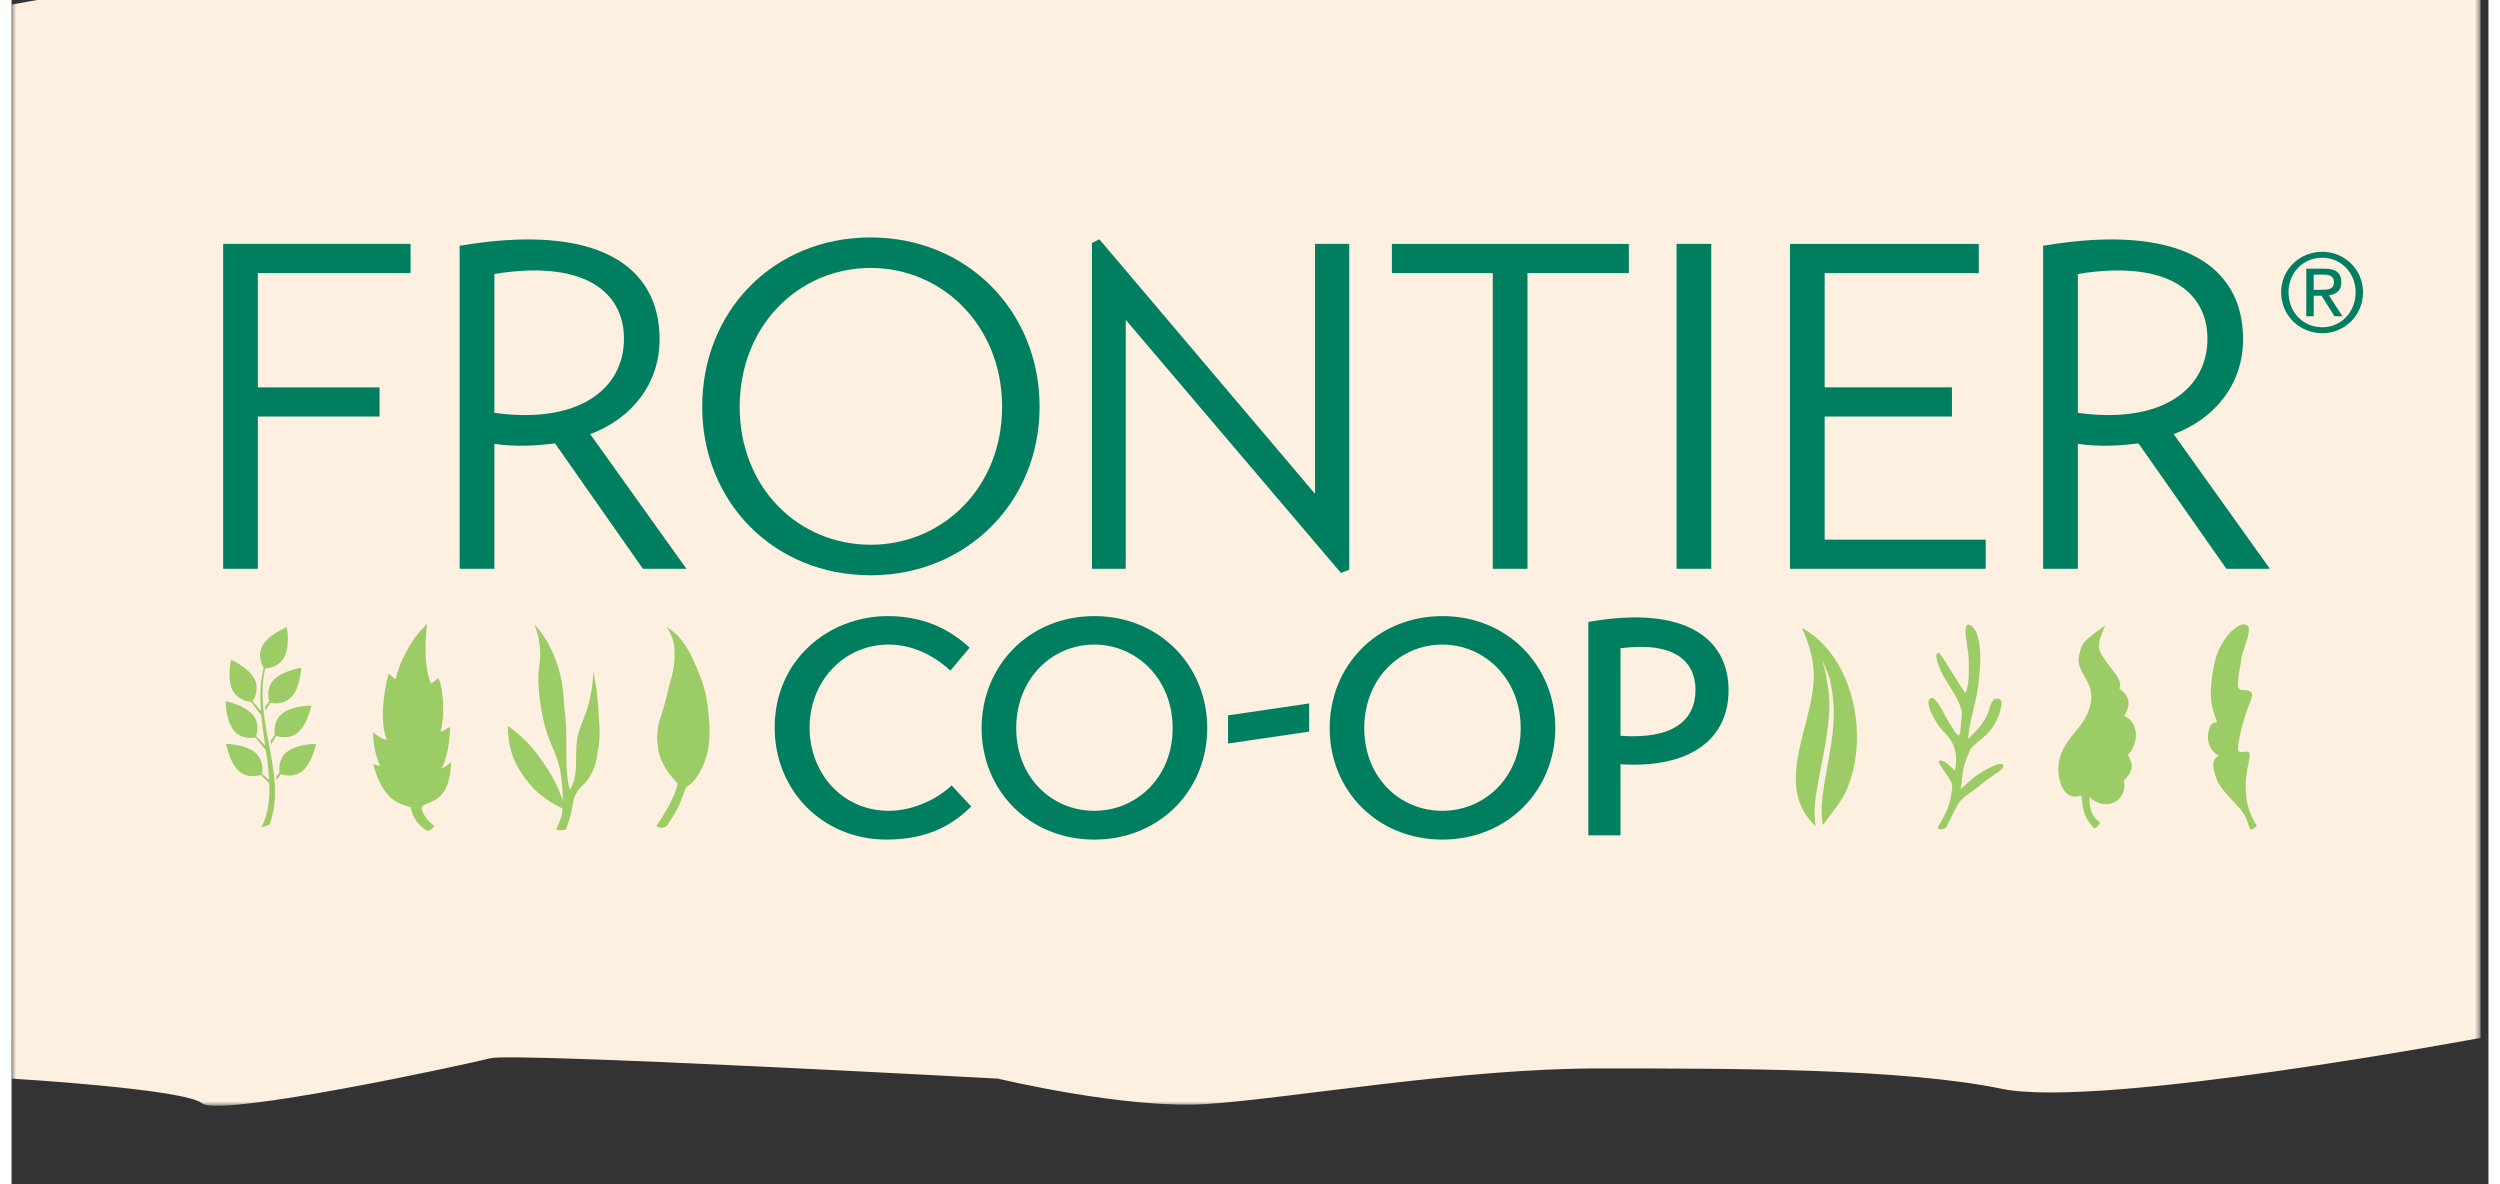
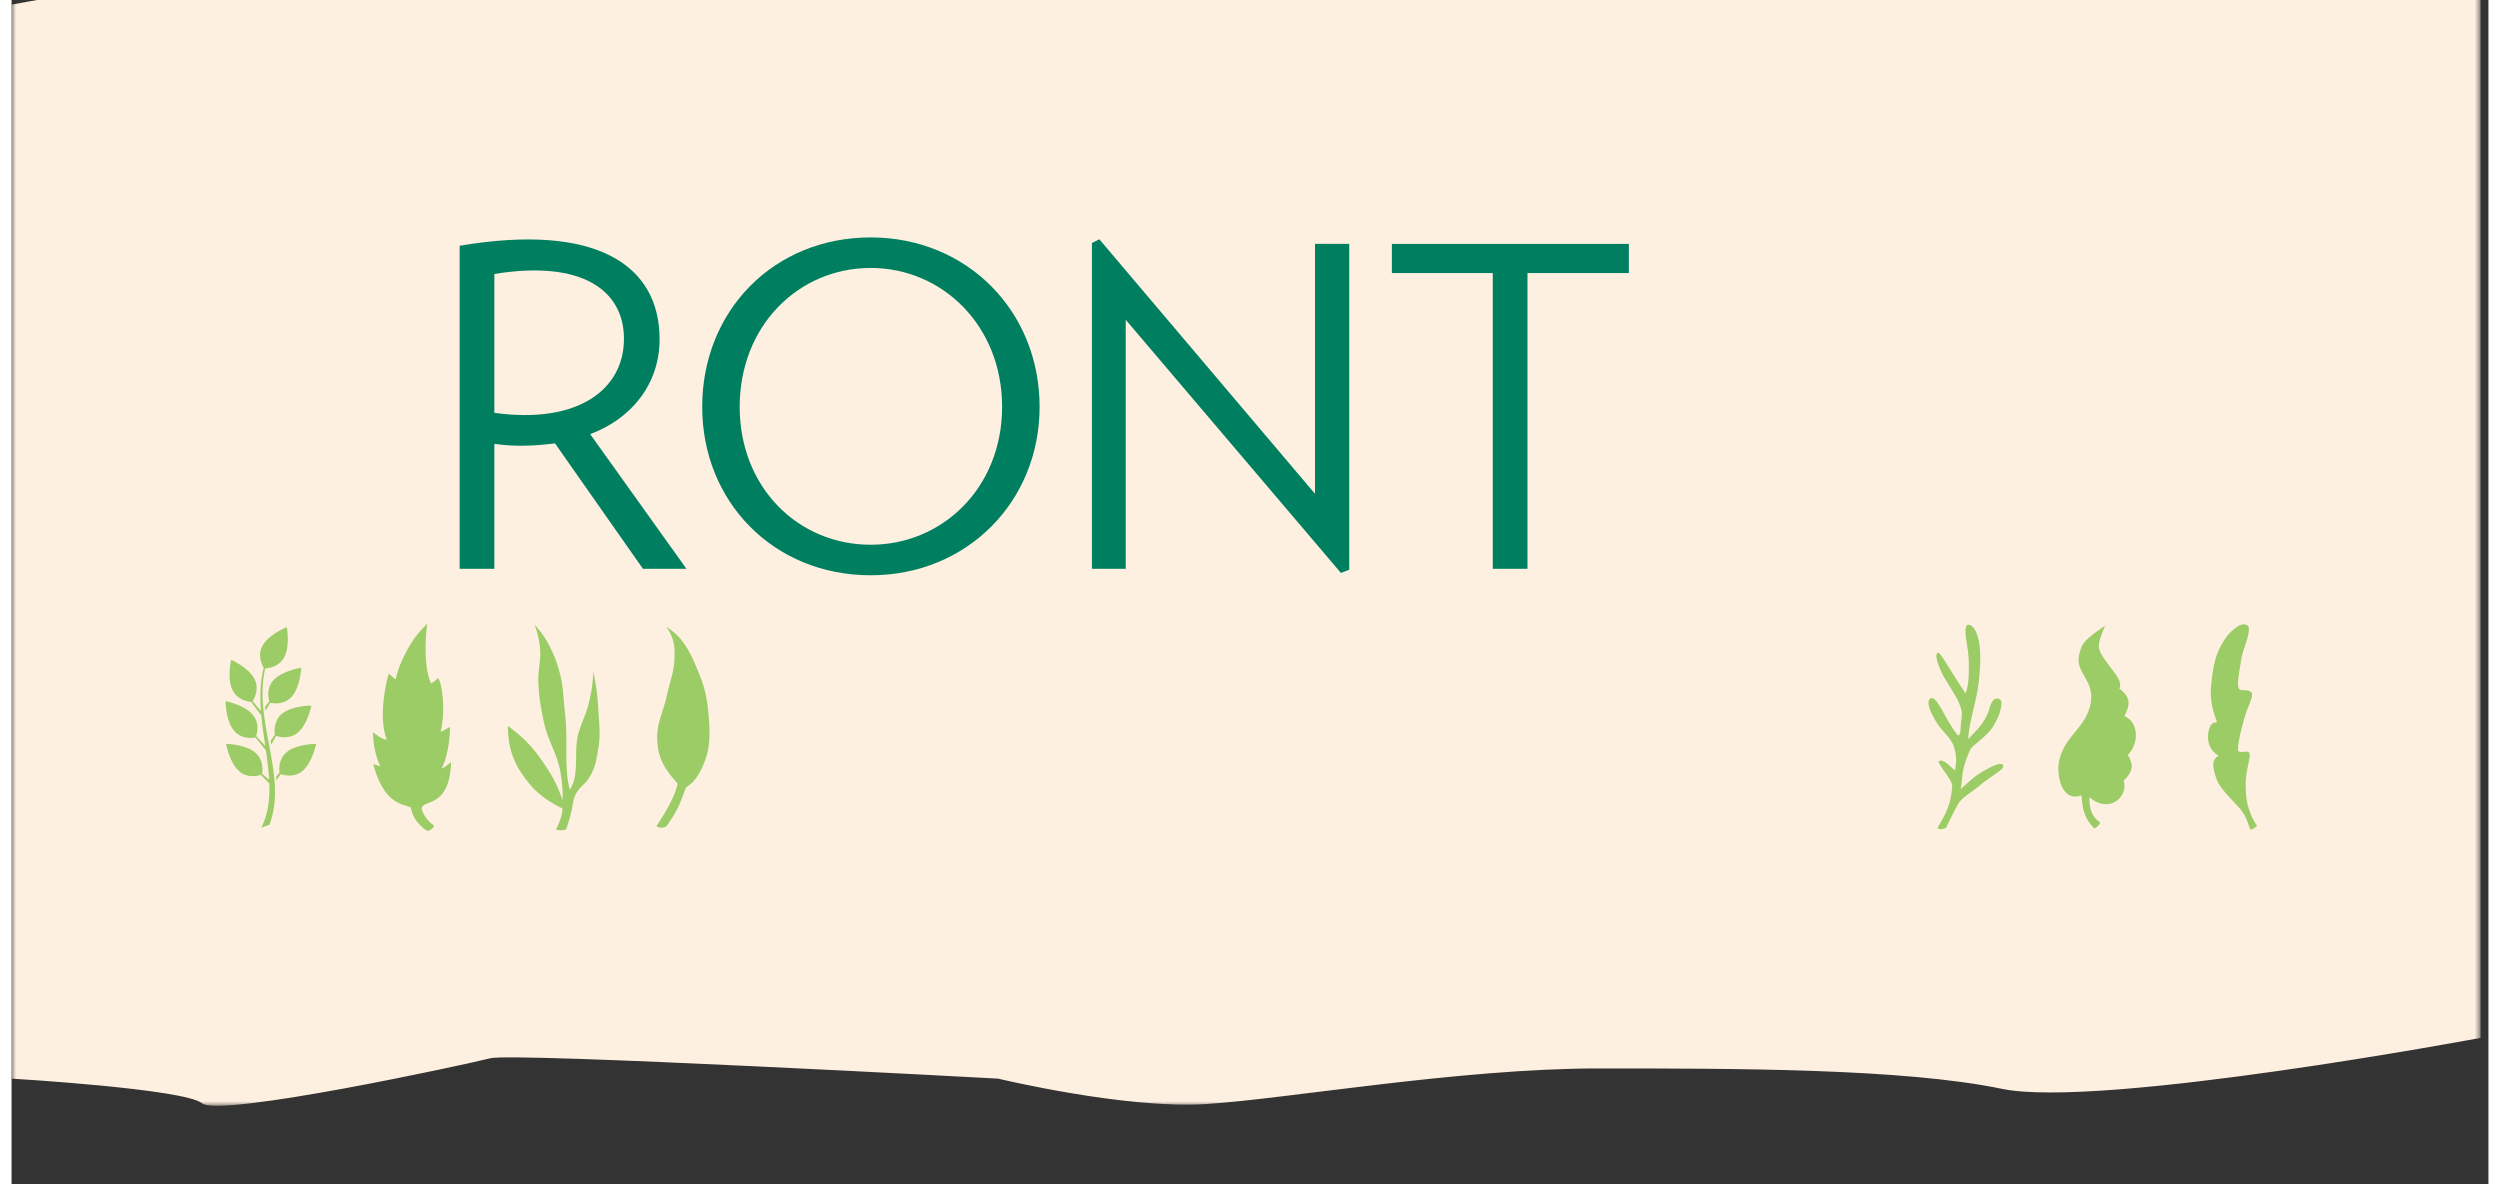
<svg xmlns="http://www.w3.org/2000/svg" xmlns:xlink="http://www.w3.org/1999/xlink" width="190" height="90" viewBox="0 0 274 131">
  <rect x="0" y="0" width="274" height="131" fill="#333333" stroke="none" />
  <defs>
    <path id="path-1" d="M0 .676h273.131V130H.001z" />
-     <path id="path-3" d="M0 130.324h273.131V1H0z" />
  </defs>
  <g id="logo/parchment-logo" stroke="none" stroke-width="1" fill="none" fill-rule="evenodd">
    <g id="Group-46" transform="translate(0 -8)">
      <g id="Group-3" transform="translate(0 .324)">
        <mask id="mask-2" fill="#fff">
          <use xlink:href="#path-1" />
        </mask>
        <path d="M273.128 8.187V3.68S253.983 2.553 252.056.95c-1.928-1.603-29.334 4.32-31.896 4.983-2.562.662-56.157-2.253-56.157-2.253S149.963.3 141.03.863c-8.935.564-28.079 3.944-43.395 3.944-15.315 0-33.822 0-44.67-2.254C42.115.3 0 8.187 0 8.187v114.302h.004v4.506s19.144 1.128 21.071 2.73c1.928 1.605 29.334-4.322 31.896-4.983 2.562-.662 56.158 2.253 56.158 2.253s14.04 3.38 22.973 2.817c8.935-.563 28.08-3.943 43.396-3.943 15.314 0 33.821 0 44.67 2.254 10.848 2.252 52.963-5.634 52.963-5.634V8.186h-.003z" id="Fill-1" fill="#FEF0E1" mask="url(#mask-2)" />
      </g>
-       <path d="M198.04 77.44c.676 1.465 1.167 2.997 1.3 4.61.455 5.48-4.803 12.711.248 17.346a9.183 9.183 0 01-.125-1.243c-.029-.928.084-1.828.235-2.738.39-2.345.952-4.66 1.233-7.027.13-1.125.215-2.284.115-3.42a15.802 15.802 0 00-.247-1.776c-.065-.319-.097-.649-.174-.963-.078-.33-.168-.654-.267-.978-.01-.027.032-.048.044-.017.21.472.4.956.588 1.436.164.413.236.89.321 1.324.161.854.26 1.751.27 2.621.024 2.322-.442 4.601-.838 6.878-.204 1.188-.432 2.403-.493 3.61-.03.6-.022 1.202.07 1.797.021.125.046.245.073.366.858-1.282 1.933-2.378 2.571-3.818 2.562-5.765.947-14.745-4.924-18.008" id="Fill-4" fill="#9BCC65" />
      <path d="M247.657 99.77c-.372-.95-.503-1.594-1.173-2.34-.996-1.118-2.013-2.073-2.442-2.977-.37-.803-.588-1.888-.429-2.234.058-.111.216-.555.588-.587-.82-.49-1.209-1.165-1.227-2.124 0-.581.216-1.248.434-1.434.177-.153.344-.165.576-.165-.588-1.61-.82-2.649-.633-4.357.21-1.965.478-3.35 1.49-4.837.462-.68.811-.999 1.485-1.462.35-.24 1.28-.4 1.17.51-.147 1.297-.649 1.945-.85 3.236-.193 1.267-.582 3.034-.162 3.27.345.197.933-.062 1.276.316.296.319-.207 1.23-.475 2-.627 1.822-1.199 4.364-.908 4.547.3.108.645 0 .938.021.416.04.248.716.181 1.066-.232 1.202-.388 1.79-.342 2.948.034.983.081 1.555.4 2.478a6.37 6.37 0 00.846 1.702s-.395.424-.743.424" id="Fill-6" fill="#9BCC65" />
      <path d="M213.05 99.6c1.033-1.806 1.432-2.498 1.633-4.559.08-.804-1.814-2.672-1.45-2.859.458-.23 1.142.497 1.754 1.072.145-.948.222-1.583-.126-2.664-.371-1.149-1.43-1.71-2.08-2.955-.303-.589-.559-.954-.684-1.542-.075-.336-.09-.686.206-.85.471-.262 1.18 1.171 1.655 2.027.38.683.875 1.507 1.326 2.067.252.096.308-.395.317-.697.052-1.085.225-1.524.112-2.027-.304-1.298-1.142-2.319-1.942-3.713-.418-.726-1.252-2.682-.612-2.682.188 0 .874 1.174 1.605 2.324.495.793.822 1.336 1.4 2.17.268-.8.348-1.412.357-2.567 0-1.049 0-1.39-.123-2.27-.157-1.067-.499-2.759.054-2.77.781-.012 1.469 1.662 1.315 4.443-.114 2.062-.25 2.901-.755 4.995-.26 1.063-.507 2.097-.56 3.214.72-.796 1.502-1.415 2.056-2.61.337-.723.368-1.345.767-1.75.21-.21.975-.229.844.586-.153 1.011-.38 1.442-.844 2.263-.727 1.267-2.394 2.177-2.61 2.685-.308.735-.492 1.145-.69 1.912-.246.93-.178 1.588-.365 2.444.66-.537 1.294-1.193 1.814-1.54 1.028-.69 2.856-1.716 2.897-.996.02.457-1.144.918-2.696 2.223-.762.632-1.412.973-1.994 1.564-.383.382-1.02 1.838-1.638 3.04 0 0-.647.334-.944.021" id="Fill-8" fill="#9BCC65" />
      <path d="M60.227 99.742c.454-.85.697-1.612.724-2.307-1.504-.705-2.725-1.637-3.495-2.54-1.792-2.1-2.52-3.836-2.555-6.597 1.827 1.359 2.765 2.343 4.04 4.227.983 1.455 1.442 2.363 2.023 4.019a16.289 16.289 0 00-.183-2.767c-.35-2.438-1.413-3.6-1.916-6.01-.35-1.66-.512-2.615-.586-4.306-.07-1.536.352-2.416.16-3.933a10.049 10.049 0 00-.586-2.443c.94 1.07 1.398 1.78 1.994 3.077.326.712.468 1.137.69 1.889.537 1.807.469 2.919.684 4.798.373 3.3-.141 5.983.529 8.504 1.118-1.544.42-4.285.938-6.152.397-1.422.853-2.08 1.182-3.476.31-1.315.422-2.08.497-3.433.334 1.692.464 2.662.556 4.386.1 1.684.258 2.67-.051 4.333-.22 1.189-.251 1.789-.942 2.963-.645 1.086-1.594 1.222-1.85 3.016-.052.36-.105.556-.183.903a14.578 14.578 0 01-.56 1.867s-.814.2-1.11-.018" id="Fill-10" fill="#9BCC65" />
      <path d="M46.019 99.929s-1.526-.766-1.867-2.628c-1.05-.353-3.017-.51-4.15-4.79.377.129.521.189.802.26-.328-.667-.782-1.917-.828-3.78.947.807 1.54.858 1.54.858-1.113-2.838.2-7.333.2-7.333l.762.647c.291-1.155.538-1.807 1.09-2.868.732-1.418 1.285-2.175 2.41-3.295 0 0-.61 4.283.425 6.607.144-.07.288-.143.773-.6.475.566.872 3.725.279 5.943.323-.083.528-.27 1.044-.534.024 1.58-.41 3.744-.933 4.6.306-.106.531-.267 1.054-.717-.16 5.31-3.278 4.043-3.247 5.197 0 0 .187.988 1.372 1.86-.192.456-.726.573-.726.573" id="Fill-12" fill="#9BCC65" />
      <path d="M230.371 99.636c-1.217-1.295-1.25-2.247-1.4-3.657-2.268.846-2.799-2.42-2.449-3.889.66-2.774 2.985-3.59 3.478-6.309.461-2.513-1.69-3.325-1.3-5.256.3-1.453.682-1.766 2.887-3.323-.959 2.52-1.148 2.35.96 5.095.353.457.96 1.284.62 1.873 1.463 1.09 1.07 2.032.555 3.05 1.547.611 1.708 2.934.39 4.29.563 1.01.706 1.676-.452 2.836.53 1.893-1.69 3.69-3.793 1.846-.037 1.296.276 2.186 1.188 2.798-.223.537-.684.646-.684.646" id="Fill-14" fill="#9BCC65" />
      <path d="M28.62 85.751c-.208.333-.321.519-.523.856l-.068-.39c.18-.245.293-.398.478-.638-.111-.4-.307-1.477.46-2.33.964-1.067 3.078-1.38 3.078-1.38s-.093 2.134-1.055 3.202c-.844.937-2.078.744-2.37.68" id="Fill-16" fill="#9BCC65" />
      <path d="M29.268 89.4c-.2.37-.322.592-.527.958l-.091-.38c.187-.27.29-.446.475-.717-.05-.341-.151-1.53.796-2.307 1.113-.914 3.25-.906 3.25-.906s-.413 2.097-1.523 3.01c-.913.748-2.012.468-2.38.343" id="Fill-18" fill="#9BCC65" />
      <path d="M29.777 93.635c-.16.243-.293.437-.462.674l-.04-.39c.147-.169.227-.28.37-.45-.052-.374-.12-1.52.799-2.277 1.113-.91 3.25-.904 3.25-.904s-.413 2.097-1.525 3.008c-.925.758-2.04.461-2.391.34" id="Fill-20" fill="#9BCC65" />
      <path d="M28.514 94.655a91.902 91.902 0 00-.943-.933c-.364.115-1.475.377-2.375-.395-1.091-.936-1.457-3.041-1.457-3.041s2.137.038 3.228.976c.945.808.799 2.023.742 2.338.262.217.525.436.787.65-.06-1.056-.205-2.145-.362-3.248a172.45 172.45 0 01-1.141-1.418c-.093.02-1.51.299-2.395-.768-.917-1.112-.918-3.247-.918-3.247s2.097.402 3.015 1.513c.73.88.492 1.94.363 2.342.332.363.667.723 1.004 1.084-.163-1.121-.331-2.254-.434-3.382a33.151 33.151 0 01-1.114-1.483c-.344-.028-1.522-.2-2.064-1.291-.64-1.288-.156-3.37-.156-3.37s1.95.87 2.592 2.158c.54 1.086-.025 2.124-.215 2.423.296.365.603.723.917 1.073-.12-1.605-.083-3.205.31-4.752-.152-.25-.744-1.354-.132-2.462.696-1.26 2.685-2.042 2.685-2.042s.392 2.098-.305 3.356c-.57 1.035-1.696 1.182-2.082 1.199-.348 1.495-.352 2.997-.206 4.499l.054.478c.132 1.11.339 2.217.547 3.318l.088.473c.216 1.155.42 2.304.525 3.436l.036.457c.106 1.586-.008 3.14-.582 4.649l-.89.303c.749-1.503.94-3.155.878-4.893" id="Fill-22" fill="#9BCC65" />
      <path d="M71.334 99.397c2.277-3.387 2.343-4.728 2.343-4.728-1.457-1.59-2.148-2.754-2.247-4.772-.096-1.962.653-3.038 1.065-4.98.328-1.555.77-2.445.838-3.996.065-1.414 0-2.219-.875-3.559 1.82 1.126 2.576 2.727 3.322 4.485.794 1.862 1.101 2.924 1.291 4.853.231 2.376.286 4.084-.625 6.087-.994 2.192-1.737 2.008-1.89 2.448-.719 2.016-.998 2.552-2.09 4.156-.674.39-1.132.005-1.132.005" id="Fill-24" fill="#9BCC65" />
-       <path id="Fill-26" fill="#007F60" d="M23.407 70.922V34.98h20.735v3.226H27.247v12.646h13.465v3.226H27.247v16.844z" />
      <path d="M53.41 53.668c9.216 1.28 14.336-2.56 14.336-8.192 0-5.325-4.608-8.755-14.336-7.168v15.36zm10.598 2.355l10.65 14.899h-4.813l-9.728-13.875c-2.048.256-4.3.41-6.707.051v13.824h-3.84V35.185c15.155-2.56 22.118 2.151 22.118 10.342 0 4.966-3.123 8.806-7.68 10.496z" id="Fill-28" fill="#007F60" />
      <path d="M95.037 68.26c7.936 0 14.54-6.298 14.54-15.258 0-8.96-6.604-15.36-14.54-15.36-7.987 0-14.489 6.4-14.489 15.36 0 8.96 6.502 15.258 14.49 15.258m0-33.996c10.65 0 18.687 8.14 18.687 18.738 0 10.496-8.038 18.637-18.688 18.637-10.752 0-18.636-8.141-18.636-18.637 0-10.597 7.884-18.738 18.636-18.738" id="Fill-30" fill="#007F60" />
      <path id="Fill-32" fill="#007F60" d="M147.98 34.98v36.044l-.92.358-23.807-28.005v27.545h-3.738V34.878l.819-.41 23.859 28.16V34.98z" />
      <path id="Fill-34" fill="#007F60" d="M178.909 38.206h-11.213v32.716h-3.84V38.206h-11.161V34.98h26.214z" />
      <mask id="mask-4" fill="#fff">
        <use xlink:href="#path-3" />
      </mask>
      <path id="Fill-36" fill="#007F60" mask="url(#mask-4)" d="M184.184 70.922h3.84V34.98h-3.84z" />
      <path id="Fill-38" fill="#007F60" mask="url(#mask-4)" d="M218.386 67.696v3.225H196.73v-35.94h20.89v3.225h-17.05v12.645h14.08v3.226h-14.08v13.62z" />
      <path d="M228.577 53.668c9.216 1.28 14.336-2.56 14.336-8.192 0-5.325-4.608-8.755-14.336-7.168v15.36zm10.598 2.355l10.65 14.899h-4.812l-9.729-13.875c-2.048.256-4.3.41-6.707.051v13.824h-3.84V35.185c15.155-2.56 22.12 2.151 22.12 10.342 0 4.966-3.125 8.806-7.682 10.496z" id="Fill-39" fill="#007F60" mask="url(#mask-4)" />
      <path d="M106.16 97.218c-1.626 1.592-4.268 3.658-9.38 3.658-7.012 0-12.363-5.385-12.363-12.395 0-7.45 5.927-12.328 12.531-12.328 4.707 0 7.451 2.066 9.043 3.488l-2.134 2.54c-1.355-1.253-3.76-2.879-6.842-2.879-4.91 0-8.737 4.031-8.737 9.18 0 4.977 3.556 9.21 8.772 9.21 2.81 0 5.52-1.422 6.943-2.81l2.167 2.336z" id="Fill-40" fill="#007F60" mask="url(#mask-4)" />
-       <path d="M119.773 97.693c4.639 0 8.67-3.657 8.67-9.144s-4.031-9.246-8.67-9.246c-4.674 0-8.636 3.759-8.636 9.246s3.962 9.144 8.636 9.144m0-21.54c7.213 0 12.496 5.487 12.496 12.396 0 6.875-5.283 12.328-12.496 12.328-7.214 0-12.463-5.453-12.463-12.328 0-6.91 5.249-12.395 12.463-12.395" id="Fill-41" fill="#007F60" mask="url(#mask-4)" />
      <path id="Fill-42" fill="#007F60" mask="url(#mask-4)" d="M134.57 90.251v-3.116l8.975-1.32v3.115z" />
      <path d="M158.275 97.693c4.64 0 8.67-3.657 8.67-9.144s-4.03-9.246-8.67-9.246c-4.674 0-8.636 3.759-8.636 9.246s3.962 9.144 8.636 9.144m0-21.54c7.213 0 12.497 5.487 12.497 12.396 0 6.875-5.284 12.328-12.497 12.328s-12.463-5.453-12.463-12.328c0-6.91 5.25-12.395 12.463-12.395" id="Fill-43" fill="#007F60" mask="url(#mask-4)" />
      <path d="M177.984 89.395c5.757.407 8.298-1.658 8.298-5.08 0-3.115-2.27-5.385-8.298-4.605v9.686zm0 3.15v7.858h-3.556V76.797c10.702-1.897 15.51 1.829 15.51 7.553 0 5.418-4.233 8.67-11.954 8.195z" id="Fill-44" fill="#007F60" mask="url(#mask-4)" />
      <path d="M254.668 40.056h.855c.723 0 1.386-.036 1.386-.868 0-.698-.602-.807-1.157-.807h-1.084v1.675zm-.82-2.338h2.036c1.254 0 1.844.494 1.844 1.507 0 .95-.602 1.349-1.386 1.433l1.507 2.326h-.88l-1.434-2.265h-.867v2.265h-.82v-5.266zm1.759 6.483c2.085 0 3.7-1.663 3.7-3.868 0-2.157-1.615-3.82-3.7-3.82-2.108 0-3.723 1.663-3.723 3.82 0 2.205 1.615 3.868 3.723 3.868zm0-8.35c2.458 0 4.519 1.94 4.519 4.482 0 2.59-2.061 4.53-4.52 4.53-2.47 0-4.541-1.94-4.541-4.53 0-2.542 2.072-4.482 4.542-4.482z" id="Fill-45" fill="#007F60" mask="url(#mask-4)" />
    </g>
  </g>
</svg>